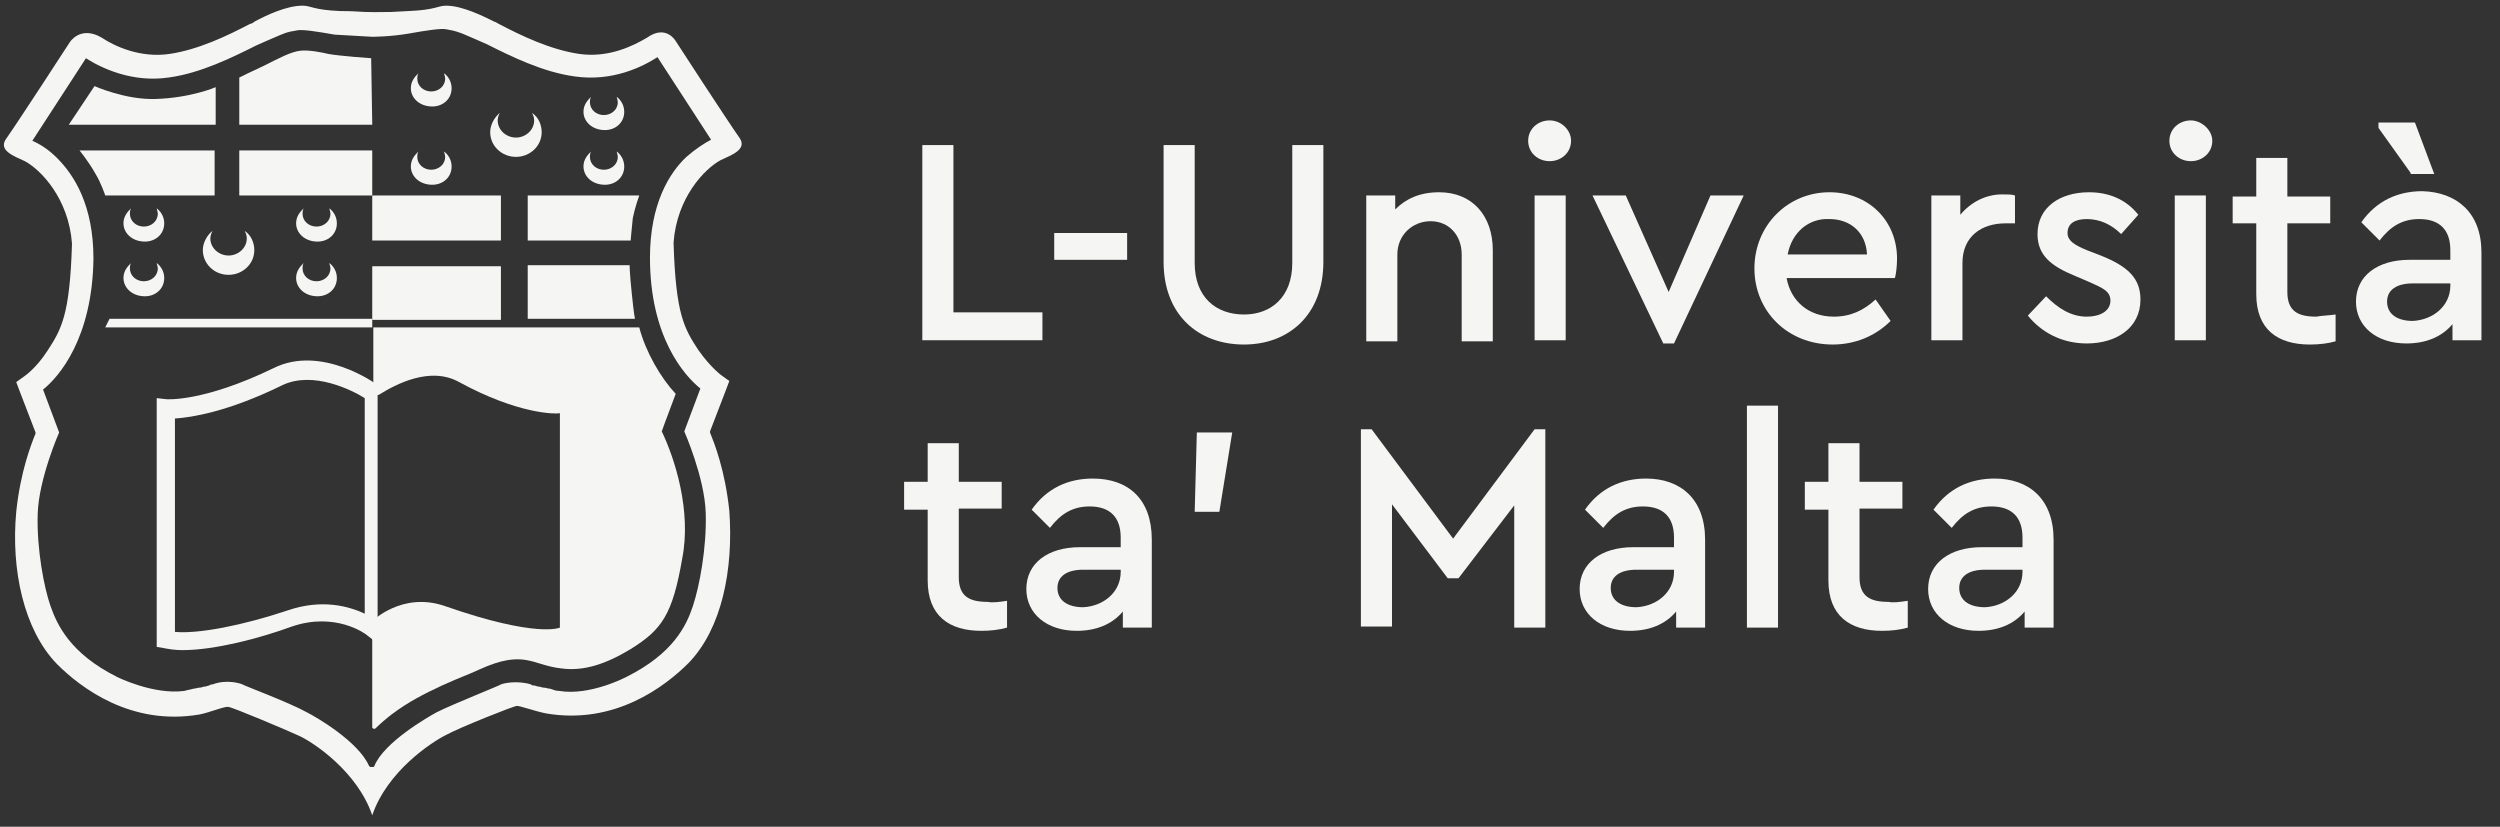
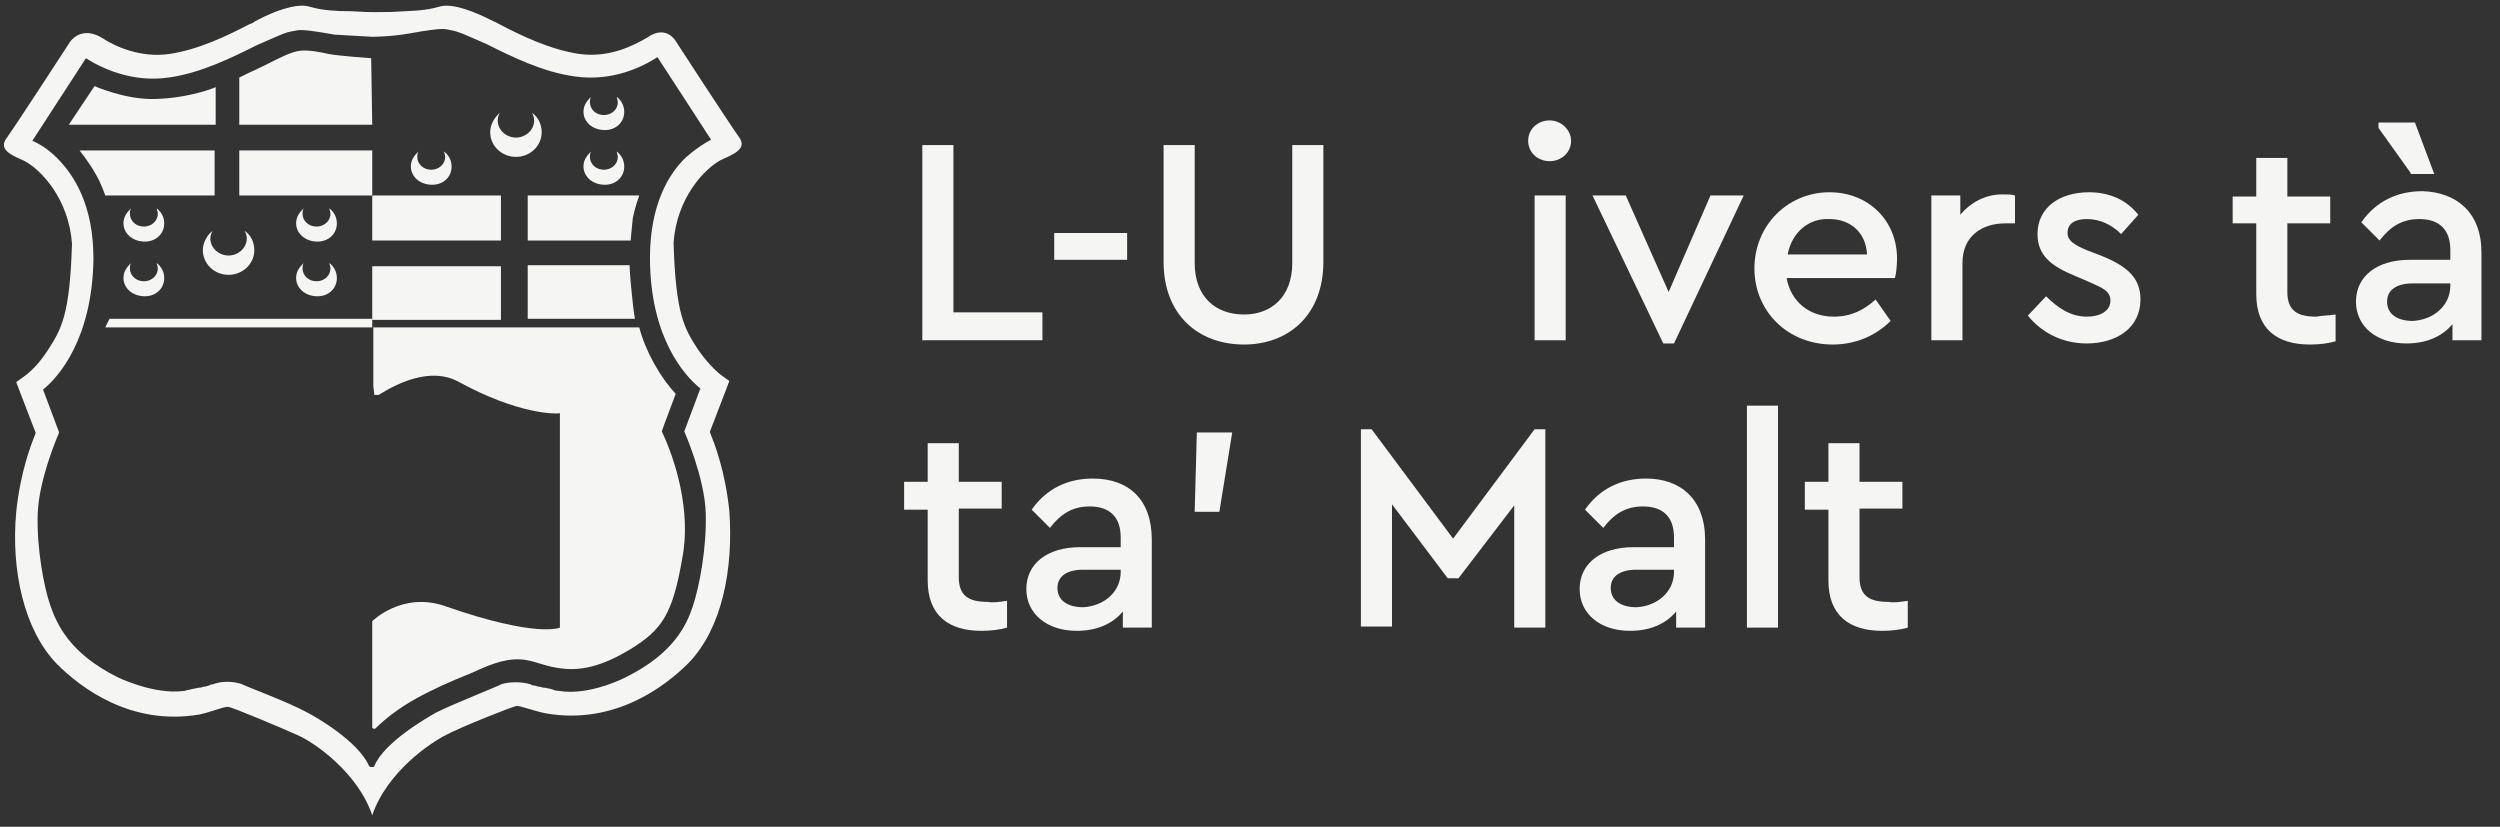
<svg xmlns="http://www.w3.org/2000/svg" version="1.1" x="0px" y="0px" viewBox="0 0 233.146 77.1" xml:space="preserve" id="svg210">
  <rect x="0" y="0" width="233.146" height="77.1" fill="#333333" stroke="none" />
  <defs id="defs214">
    <clipPath clipPathUnits="userSpaceOnUse" id="clipPath211">
      <rect style="fill:#000000" id="rect213" width="254.625" height="82.054" x="-11.407" y="22.445" />
    </clipPath>
  </defs>
  <style type="text/css" id="style114">
	.st0{fill:#f5f6f4;}
	.st1{display:none;}
</style>
  <g id="Layer_2" transform="translate(-0.585,-24.07)">
    <rect class="st0" width="396" height="5" id="rect116" x="0" y="-1" style="fill:#ba0c2f;stroke-width:0.913" clip-path="url(#clipPath211)" />
    <g id="g204">
      <g id="g158">
        <path class="st0" d="m 89.5,53.2 h 8.3 v 2.6 H 86.6 V 37.6 h 2.9 z" id="path118" />
        <path class="st0" d="m 105.7,48.3 h -6.8 v -2.5 h 6.8 z" id="path120" />
        <path class="st0" d="m 124,48.5 c 0,4.9 -3.2,7.7 -7.4,7.7 -4.3,0 -7.5,-2.8 -7.5,-7.7 V 37.6 h 2.9 v 11 c 0,3.2 2,4.8 4.6,4.8 2.5,0 4.5,-1.6 4.5,-4.8 v -11 h 2.9 z" id="path122" />
-         <path class="st0" d="m 139.8,47.4 v 8.5 h -2.9 v -8.1 c 0,-1.8 -1.2,-3.1 -2.9,-3.1 -1.7,0 -3.1,1.3 -3.1,3.1 v 8.1 H 128 V 42.3 h 2.7 v 1.3 c 1,-1 2.3,-1.6 4.1,-1.6 3.1,0 5,2.2 5,5.4 z" id="path124" />
        <path class="st0" d="m 147.1,37.2 c 0,1.1 -0.9,1.9 -2,1.9 -1.1,0 -2,-0.8 -2,-1.9 0,-1.1 0.9,-1.9 2,-1.9 1.1,0 2,0.9 2,1.9 z m -0.5,18.6 h -2.9 V 42.3 h 2.9 z" id="path126" />
        <path class="st0" d="m 163.2,42.3 -6.5,13.8 h -1 l -6.6,-13.8 h 3.1 l 4,9 3.9,-9 z" id="path128" />
        <path class="st0" d="m 177.3,50 h -10.1 c 0.4,2.2 2.1,3.6 4.4,3.6 1.6,0 2.8,-0.6 3.9,-1.6 l 1.4,2 c -1.4,1.4 -3.3,2.2 -5.4,2.2 -4.2,0 -7.3,-3.1 -7.3,-7.1 0,-4 3.1,-7.1 7,-7.1 3.6,0 6.3,2.6 6.3,6.2 0,0.7 -0.1,1.5 -0.2,1.8 z m -10,-2.2 h 7.4 c -0.1,-2.1 -1.6,-3.3 -3.5,-3.3 -1.9,-0.1 -3.5,1.2 -3.9,3.3 z" id="path130" />
        <path class="st0" d="m 188.5,42.3 v 2.6 h -0.9 c -2.2,0 -4,1.2 -4,3.7 v 7.2 h -2.9 V 42.3 h 2.7 v 1.8 c 1,-1.2 2.4,-1.9 3.9,-1.9 0.6,0 0.9,0 1.2,0.1 z" id="path132" />
        <path class="st0" d="m 200,44.1 -1.6,1.8 c -0.9,-0.9 -2,-1.4 -3.2,-1.4 -1.1,0 -1.8,0.4 -1.8,1.3 0,0.7 0.6,1.1 1.8,1.6 l 1.3,0.5 c 2.5,1 3.7,2.1 3.7,4.1 0,2.7 -2.3,4.1 -5,4.1 -2.4,0 -4.3,-1.1 -5.5,-2.6 l 1.7,-1.8 c 1.1,1.1 2.3,1.9 3.8,1.9 1.2,0 2.2,-0.5 2.2,-1.5 0,-0.9 -0.8,-1.2 -1.9,-1.7 l -1.4,-0.6 c -2.2,-0.9 -3.5,-1.9 -3.5,-3.9 0,-2.5 2.1,-3.9 4.8,-3.9 1.9,0 3.5,0.7 4.6,2.1 z" id="path134" />
-         <path class="st0" d="m 206.9,37.2 c 0,1.1 -0.9,1.9 -2,1.9 -1.1,0 -2,-0.8 -2,-1.9 0,-1.1 0.9,-1.9 2,-1.9 1,0 2,0.9 2,1.9 z m -0.6,18.6 h -2.9 V 42.3 h 2.9 z" id="path136" />
        <path class="st0" d="m 218.4,53.4 v 2.5 c -0.7,0.2 -1.5,0.3 -2.4,0.3 -3,0 -5,-1.4 -5,-4.7 v -6.6 h -2.2 v -2.5 h 2.2 v -3.6 h 2.9 v 3.6 h 4 v 2.5 h -4 v 6.4 c 0,1.8 1,2.3 2.7,2.3 0.5,-0.1 1.1,-0.1 1.8,-0.2 z" id="path138" />
        <path class="st0" d="m 232,47.6 v 8.2 h -2.7 v -1.5 c -1,1.2 -2.5,1.8 -4.3,1.8 -2.8,0 -4.7,-1.6 -4.7,-3.9 0,-2.4 2,-3.9 5,-3.9 h 3.8 v -0.9 c 0,-1.9 -1,-2.9 -2.9,-2.9 -1.6,0 -2.7,0.7 -3.7,2 l -1.7,-1.7 c 1.4,-2 3.4,-2.9 5.7,-2.9 3.2,0.1 5.5,2 5.5,5.7 z m -6.6,-7.4 -3,-4.2 v -0.5 h 3.4 l 1.8,4.8 h -2.2 z m 3.7,10.5 v -0.2 h -3.5 c -1.5,0 -2.4,0.6 -2.4,1.7 0,1.2 1,1.8 2.4,1.8 1.9,-0.1 3.5,-1.4 3.5,-3.3 z" id="path140" />
        <path class="st0" d="m 94.5,80.1 v 2.5 c -0.7,0.2 -1.5,0.3 -2.4,0.3 -3,0 -5,-1.4 -5,-4.7 V 71.6 H 84.9 V 69 h 2.2 V 65.4 H 90 V 69 h 4 v 2.5 h -4 v 6.4 c 0,1.8 1,2.3 2.7,2.3 0.5,0.1 1.1,0 1.8,-0.1 z" id="path142" />
        <path class="st0" d="m 108,74.4 v 8.2 h -2.7 v -1.5 c -1,1.2 -2.5,1.8 -4.3,1.8 -2.8,0 -4.7,-1.6 -4.7,-3.9 0,-2.4 2,-3.9 5,-3.9 h 3.8 v -0.9 c 0,-1.9 -1,-2.9 -2.9,-2.9 -1.6,0 -2.7,0.7 -3.7,2 l -1.7,-1.7 c 1.4,-2 3.4,-2.9 5.7,-2.9 3.3,0 5.5,1.9 5.5,5.7 z m -2.9,3 v -0.2 h -3.5 c -1.5,0 -2.4,0.6 -2.4,1.7 0,1.2 1,1.8 2.4,1.8 1.9,-0.1 3.5,-1.4 3.5,-3.3 z" id="path144" />
        <path class="st0" d="M 114.3,71.8 H 112 l 0.2,-7.4 h 3.3 z" id="path146" />
        <path class="st0" d="m 144.7,64.1 v 18.5 h -2.9 V 71.2 l -5.2,6.8 h -1 l -5.2,-6.9 v 11.4 h -2.9 V 64.1 h 1 l 7.6,10.2 7.6,-10.2 z" id="path148" />
        <path class="st0" d="m 159.6,74.4 v 8.2 h -2.7 v -1.5 c -1,1.2 -2.5,1.8 -4.3,1.8 -2.8,0 -4.7,-1.6 -4.7,-3.9 0,-2.4 2,-3.9 5,-3.9 h 3.8 v -0.9 c 0,-1.9 -1,-2.9 -2.9,-2.9 -1.6,0 -2.7,0.7 -3.7,2 l -1.7,-1.7 c 1.4,-2 3.4,-2.9 5.7,-2.9 3.2,0 5.5,1.9 5.5,5.7 z m -2.9,3 v -0.2 h -3.5 c -1.5,0 -2.4,0.6 -2.4,1.7 0,1.2 1,1.8 2.4,1.8 1.9,-0.1 3.5,-1.4 3.5,-3.3 z" id="path150" />
        <path class="st0" d="m 166.4,82.6 h -2.9 V 61.9 h 2.9 z" id="path152" />
        <path class="st0" d="m 178.5,80.1 v 2.5 c -0.7,0.2 -1.5,0.3 -2.4,0.3 -3,0 -5,-1.4 -5,-4.7 v -6.6 h -2.2 V 69 h 2.2 V 65.4 H 174 V 69 h 4 v 2.5 h -4 v 6.4 c 0,1.8 1,2.3 2.7,2.3 0.5,0.1 1.1,0 1.8,-0.1 z" id="path154" />
-         <path class="st0" d="m 192.1,74.4 v 8.2 h -2.7 v -1.5 c -1,1.2 -2.5,1.8 -4.3,1.8 -2.8,0 -4.7,-1.6 -4.7,-3.9 0,-2.4 2,-3.9 5,-3.9 h 3.8 v -0.9 c 0,-1.9 -1,-2.9 -2.9,-2.9 -1.6,0 -2.7,0.7 -3.7,2 l -1.7,-1.7 c 1.4,-2 3.4,-2.9 5.7,-2.9 3.2,0 5.5,1.9 5.5,5.7 z m -2.9,3 v -0.2 h -3.5 c -1.5,0 -2.4,0.6 -2.4,1.7 0,1.2 1,1.8 2.4,1.8 1.9,-0.1 3.5,-1.4 3.5,-3.3 z" id="path156" />
      </g>
      <path class="st0" d="m 35.4,60.1 v -5.5 c 0,0 0,0 0,0 h 24.8 c 0,0 0,0 0,0 0.6,2.3 2,4.7 3.4,6.2 0,0 0,0 0,0 -0.1,0.3 -1.1,2.9 -1.3,3.5 0,0 0,0 0,0 1.2,2.5 2.8,7.4 1.9,11.9 -0.9,5.2 -1.9,6.6 -4.8,8.4 -2.3,1.4 -4.4,2.1 -6.5,1.8 -2.7,-0.3 -3.4,-1.8 -7.6,0.1 -1.3,0.6 -1.5,0.6 -3.5,1.5 -1.7,0.8 -3.1,1.5 -4.7,2.7 -0.4,0.3 -1.1,0.9 -1.5,1.3 -0.1,0.1 -0.3,0 -0.3,-0.1 V 82 c 0,0 2.8,-2.8 6.8,-1.4 8.6,3 10.7,2 10.7,2 0,-1.9 0,-20 0,-20 -0.4,0.1 -3.9,0.1 -9.4,-2.9 -2.7,-1.5 -5.9,0.2 -7.5,1.2 -0.2,0 -0.3,0 -0.4,0 z" id="path160" />
-       <path class="st0" d="m 17.6,84.7 c -0.7,0 -1.3,-0.1 -1.8,-0.2 L 15.2,84.4 V 61.2 l 0.9,0.1 c 0,0 3.4,0.3 10,-2.9 4.4,-2.2 9.5,1.4 9.7,1.6 v 0.2 24.1 L 35.7,84 34.8,83.3 c -0.1,-0.1 -2.9,-2.2 -7,-0.8 -3,1.1 -7.2,2.2 -10.2,2.2 z M 16.9,83 c 2.2,0.2 6.3,-0.6 10.5,-2 3.2,-1.1 5.7,-0.4 7.2,0.3 V 61.2 c -1.1,-0.7 -4.8,-2.6 -7.7,-1.2 -5.1,2.5 -8.5,3 -10,3.1 V 83 Z" id="path162" />
      <rect x="35.3" y="48.9" class="st0" width="12" height="5" id="rect164" />
      <rect x="35.3" y="42.3" class="st0" width="12" height="4.2" id="rect166" />
      <rect x="22.9" y="38.1" class="st0" width="12.4" height="4.2" id="rect168" />
      <path class="st0" d="M 35.3,35.7 H 22.9 v -4.4 c 0,0 1.2,-0.6 2.3,-1.1 1.4,-0.7 2.5,-1.3 3.4,-1.4 0.8,-0.1 2.2,0.2 2.6,0.3 1.1,0.2 4,0.4 4,0.4 z" id="path170" />
      <path class="st0" d="M 20.6,35.7 H 7 l 2.4,-3.6 c 0,0 2.9,1.3 5.7,1.2 3.3,-0.1 5.6,-1.1 5.6,-1.1 v 3.5 z" id="path172" />
      <path class="st0" d="M 20.6,42.3 H 10.4 c 0,0 -0.4,-1.2 -0.9,-2 C 8.9,39.2 8,38.1 8,38.1 h 12.6 z" id="path174" />
      <path class="st0" d="m 59.4,46.5 h -9.6 v -4.2 h 10.4 c 0,0 -0.4,1.1 -0.6,2.1 -0.1,0.9 -0.2,2.1 -0.2,2.1 z" id="path176" />
      <path class="st0" d="m 59.8,53.8 h -10 v -5 h 9.5 c 0,0 0,0.7 0.2,2.6 0.2,2 0.3,2.4 0.3,2.4 z" id="path178" />
      <path class="st0" d="m 46.3,36.4 c 0,-0.7 0.4,-1.4 0.9,-1.8 -0.1,0.2 -0.2,0.4 -0.2,0.7 0,0.9 0.8,1.6 1.7,1.6 0.9,0 1.7,-0.7 1.7,-1.6 0,-0.3 -0.1,-0.5 -0.2,-0.7 0.6,0.4 0.9,1.1 0.9,1.8 0,1.3 -1.1,2.3 -2.4,2.3 -1.3,0 -2.4,-1 -2.4,-2.3 z" id="path180" />
-       <path class="st0" d="m 38.9,32.3 c 0,-0.6 0.3,-1 0.7,-1.4 -0.1,0.2 -0.1,0.4 -0.1,0.5 0,0.7 0.6,1.2 1.3,1.2 0.7,0 1.3,-0.5 1.3,-1.2 0,-0.2 -0.1,-0.4 -0.1,-0.5 0.4,0.3 0.7,0.8 0.7,1.4 0,1 -0.8,1.7 -1.8,1.7 -1.2,0 -2,-0.8 -2,-1.7 z" id="path182" />
      <path class="st0" d="m 38.9,39.6 c 0,-0.6 0.3,-1 0.7,-1.4 -0.1,0.2 -0.1,0.4 -0.1,0.5 0,0.7 0.6,1.2 1.3,1.2 0.7,0 1.3,-0.5 1.3,-1.2 0,-0.2 -0.1,-0.4 -0.1,-0.5 0.4,0.3 0.7,0.8 0.7,1.4 0,1 -0.8,1.7 -1.8,1.7 -1.2,0 -2,-0.8 -2,-1.7 z" id="path184" />
      <path class="st0" d="m 55,34.5 c 0,-0.6 0.3,-1 0.7,-1.4 -0.1,0.2 -0.1,0.4 -0.1,0.5 0,0.7 0.6,1.2 1.3,1.2 0.7,0 1.3,-0.5 1.3,-1.2 0,-0.2 -0.1,-0.4 -0.1,-0.5 0.4,0.3 0.7,0.8 0.7,1.4 0,1 -0.8,1.7 -1.8,1.7 -1.2,0 -2,-0.8 -2,-1.7 z" id="path186" />
      <path class="st0" d="m 55,39.6 c 0,-0.6 0.3,-1 0.7,-1.4 -0.1,0.2 -0.1,0.4 -0.1,0.5 0,0.7 0.6,1.2 1.3,1.2 0.7,0 1.3,-0.5 1.3,-1.2 0,-0.2 -0.1,-0.4 -0.1,-0.5 0.4,0.3 0.7,0.8 0.7,1.4 0,1 -0.8,1.7 -1.8,1.7 -1.2,0 -2,-0.8 -2,-1.7 z" id="path188" />
      <path class="st0" d="m 19.5,47.4 c 0,-0.7 0.4,-1.4 0.9,-1.8 -0.1,0.2 -0.2,0.5 -0.2,0.7 0,0.9 0.8,1.6 1.7,1.6 0.9,0 1.7,-0.7 1.7,-1.6 0,-0.3 -0.1,-0.5 -0.2,-0.7 0.6,0.4 0.9,1.1 0.9,1.8 0,1.3 -1.1,2.3 -2.4,2.3 -1.4,0 -2.4,-1.1 -2.4,-2.3 z" id="path190" />
      <path class="st0" d="m 12.1,44.9 c 0,-0.6 0.3,-1 0.7,-1.4 -0.1,0.2 -0.1,0.4 -0.1,0.5 0,0.7 0.6,1.2 1.3,1.2 0.7,0 1.3,-0.5 1.3,-1.2 0,-0.2 -0.1,-0.4 -0.1,-0.5 0.4,0.3 0.7,0.8 0.7,1.4 0,1 -0.8,1.7 -1.8,1.7 -1.2,0 -2,-0.8 -2,-1.7 z" id="path192" />
      <path class="st0" d="m 12.1,50 c 0,-0.6 0.3,-1 0.7,-1.4 -0.1,0.2 -0.1,0.4 -0.1,0.5 0,0.7 0.6,1.2 1.3,1.2 0.7,0 1.3,-0.5 1.3,-1.2 0,-0.2 -0.1,-0.4 -0.1,-0.5 0.4,0.3 0.7,0.8 0.7,1.4 0,1 -0.8,1.7 -1.8,1.7 -1.2,0 -2,-0.8 -2,-1.7 z" id="path194" />
      <path class="st0" d="m 28.2,44.9 c 0,-0.6 0.3,-1 0.7,-1.4 -0.1,0.2 -0.1,0.4 -0.1,0.5 0,0.7 0.6,1.2 1.3,1.2 0.7,0 1.3,-0.5 1.3,-1.2 0,-0.2 -0.1,-0.4 -0.1,-0.5 0.4,0.3 0.7,0.8 0.7,1.4 0,1 -0.8,1.7 -1.8,1.7 -1.2,0 -2,-0.8 -2,-1.7 z" id="path196" />
      <path class="st0" d="m 28.2,50 c 0,-0.6 0.3,-1 0.7,-1.4 -0.1,0.2 -0.1,0.4 -0.1,0.5 0,0.7 0.6,1.2 1.3,1.2 0.7,0 1.3,-0.5 1.3,-1.2 0,-0.2 -0.1,-0.4 -0.1,-0.5 0.4,0.3 0.7,0.8 0.7,1.4 0,1 -0.8,1.7 -1.8,1.7 -1.2,0 -2,-0.8 -2,-1.7 z" id="path198" />
      <polygon class="st0" points="35.3,54.6 35.3,53.8 10.8,53.8 10.4,54.6 " id="polygon200" />
      <path class="st0" d="m 35.3,100.1 c 1.4,-4.1 5.5,-6.8 6.9,-7.5 1.3,-0.7 6.3,-2.7 6.6,-2.7 0.3,0 1.7,0.5 2.7,0.7 6.4,1.1 11.1,-2.5 13.3,-4.7 3.1,-3.2 4.2,-8.7 3.8,-14.2 -0.4,-3.8 -1.4,-6.3 -1.8,-7.3 0,0 0,-0.1 0,-0.1 l 1.5,-3.9 0.3,-0.8 c 0,0 0,0 0,0 l -0.7,-0.5 c 0,0 -1,-0.7 -2.2,-2.4 -1.3,-2 -2.1,-3.3 -2.3,-10 0.3,-4.2 2.9,-6.9 4.4,-7.7 1.1,-0.5 2.4,-1 1.8,-2 -1.2,-1.7 -6,-9.1 -6,-9.1 0,0 -0.9,-1.6 -2.7,-0.3 0,0 0,0 0,0 -1.2,0.7 -3.5,1.9 -6.3,1.5 -2.7,-0.4 -5.4,-1.7 -7.5,-2.8 -0.2,-0.1 -0.3,-0.2 -0.4,-0.2 -1,-0.5 -3,-1.5 -4.5,-1.5 -0.8,0 -1,0.4 -3.5,0.5 -1.6,0.1 -1.8,0.1 -3.1,0.1 h -0.1 -0.1 c -1.3,0 -1.5,-0.1 -3.1,-0.1 -2.5,-0.1 -2.7,-0.5 -3.5,-0.5 -1.5,0 -3.4,0.9 -4.5,1.5 -0.1,0.1 -0.3,0.2 -0.4,0.2 -2.1,1.1 -4.8,2.4 -7.5,2.8 -2.7,0.4 -5.1,-0.7 -6.3,-1.5 0,0 0,0 0,0 -2,-1.2 -3,0.4 -3,0.4 0,0 -4.8,7.4 -6,9.1 -0.6,1 0.7,1.5 1.8,2 1.5,0.8 4.1,3.5 4.4,7.7 -0.2,6.7 -1,8 -2.3,10 -1.1,1.7 -2.2,2.4 -2.2,2.4 l -0.7,0.5 c 0,0 0,0 0,0 l 0.3,0.8 1.5,3.9 c 0,0 0,0.1 0,0.1 -0.4,1 -1.4,3.5 -1.8,7.3 -0.5,5.4 0.7,11 3.8,14.2 2.2,2.2 6.9,5.8 13.3,4.7 1,-0.2 2.4,-0.8 2.7,-0.7 0.3,0 5.3,2.1 6.6,2.7 1.3,0.6 5.4,3.3 6.8,7.4 z m 0,-72.6 c 0,0 1.7,0 3.4,-0.3 1.7,-0.3 3,-0.5 3.5,-0.4 0.5,0.1 0.7,0.1 1.5,0.4 0.7,0.3 2.1,0.9 2.3,1 2.2,1.1 5.2,2.6 8.2,3 3.5,0.5 6.3,-0.9 7.7,-1.8 l 5,7.7 c -0.6,0.3 -1.5,0.9 -2.3,1.6 -1.6,1.5 -3.4,4.4 -3.4,9.4 0,7.4 3.2,11 4.7,12.2 l -1.2,3.2 -0.3,0.8 c 0,0 1.9,4.3 2,7.6 0.1,3.3 -0.6,6.9 -1.2,8.7 -0.6,1.8 -1.8,4.4 -6.2,6.6 0,0 -3.4,1.8 -6.3,1.3 -0.3,0 -0.5,-0.1 -0.8,-0.2 -0.2,0 -0.4,-0.1 -0.6,-0.1 -0.2,0 -0.3,-0.1 -0.5,-0.1 -0.1,0 -0.3,-0.1 -0.4,-0.1 -0.1,0 -0.2,0 -0.3,-0.1 -1.3,-0.4 -2.6,-0.1 -2.8,0 -0.1,0.1 -4.4,1.8 -6,2.6 -0.9,0.5 -4.9,2.8 -5.8,5 0,0.1 -0.1,0.1 -0.2,0.1 h -0.1 c -0.1,0 -0.1,0 -0.2,-0.1 -1,-2.3 -5,-4.6 -5.8,-5 -1.6,-0.9 -5.9,-2.5 -6,-2.6 -0.2,-0.1 -1.5,-0.5 -2.8,0 -0.1,0 -0.2,0 -0.3,0.1 -0.1,0 -0.3,0.1 -0.4,0.1 -0.2,0 -0.3,0.1 -0.5,0.1 -0.2,0 -0.4,0.1 -0.6,0.1 -0.3,0.1 -0.5,0.1 -0.8,0.2 -2.9,0.4 -6.3,-1.3 -6.3,-1.3 C 7.1,85 5.9,82.3 5.3,80.6 4.7,78.9 4,75.3 4.1,72 c 0.1,-3.3 2,-7.6 2,-7.6 L 5.8,63.6 4.6,60.4 C 6.1,59.2 9.2,55.6 9.3,48.2 9.3,43.2 7.5,40.4 5.9,38.8 5.1,38 4.3,37.5 3.6,37.2 l 5,-7.7 c 1.4,0.9 4.3,2.3 7.7,1.8 3,-0.4 6,-1.9 8.2,-3 0.2,-0.1 1.6,-0.7 2.3,-1 0.7,-0.3 1,-0.3 1.5,-0.4 0.5,-0.1 1.8,0.1 3.5,0.4 1.8,0.1 3.5,0.2 3.5,0.2 z" id="path202" />
    </g>
  </g>
</svg>